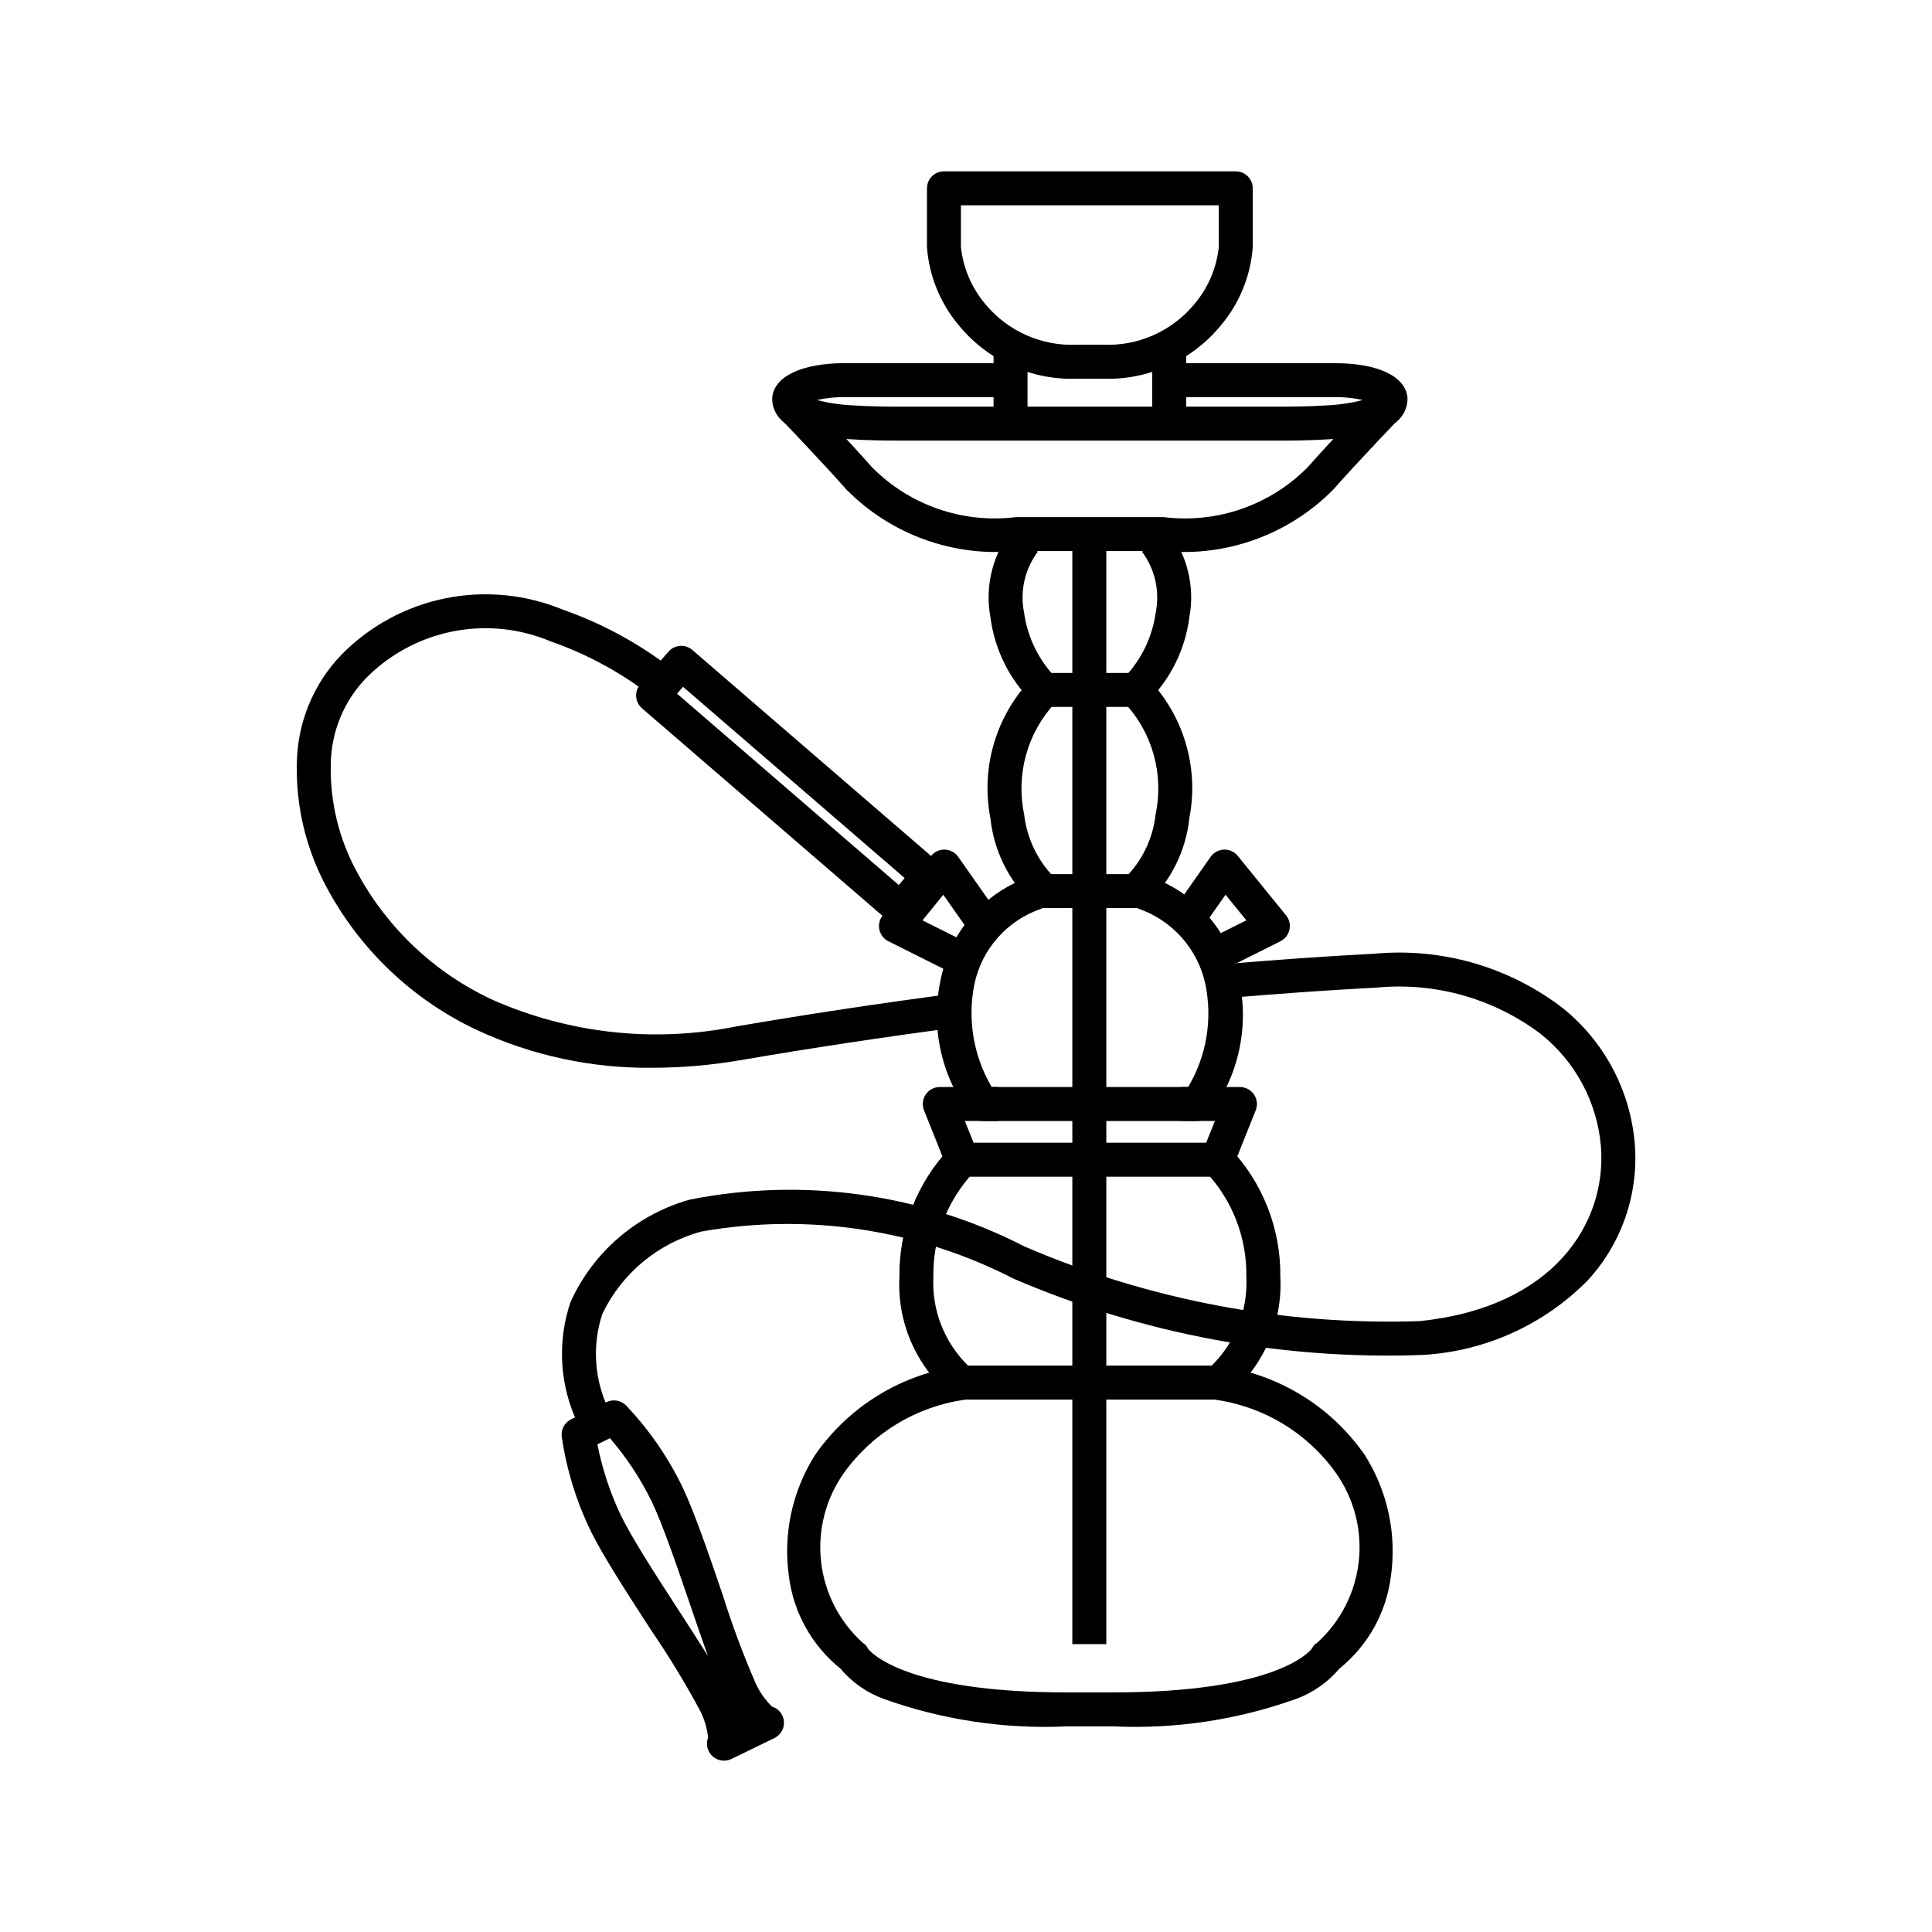
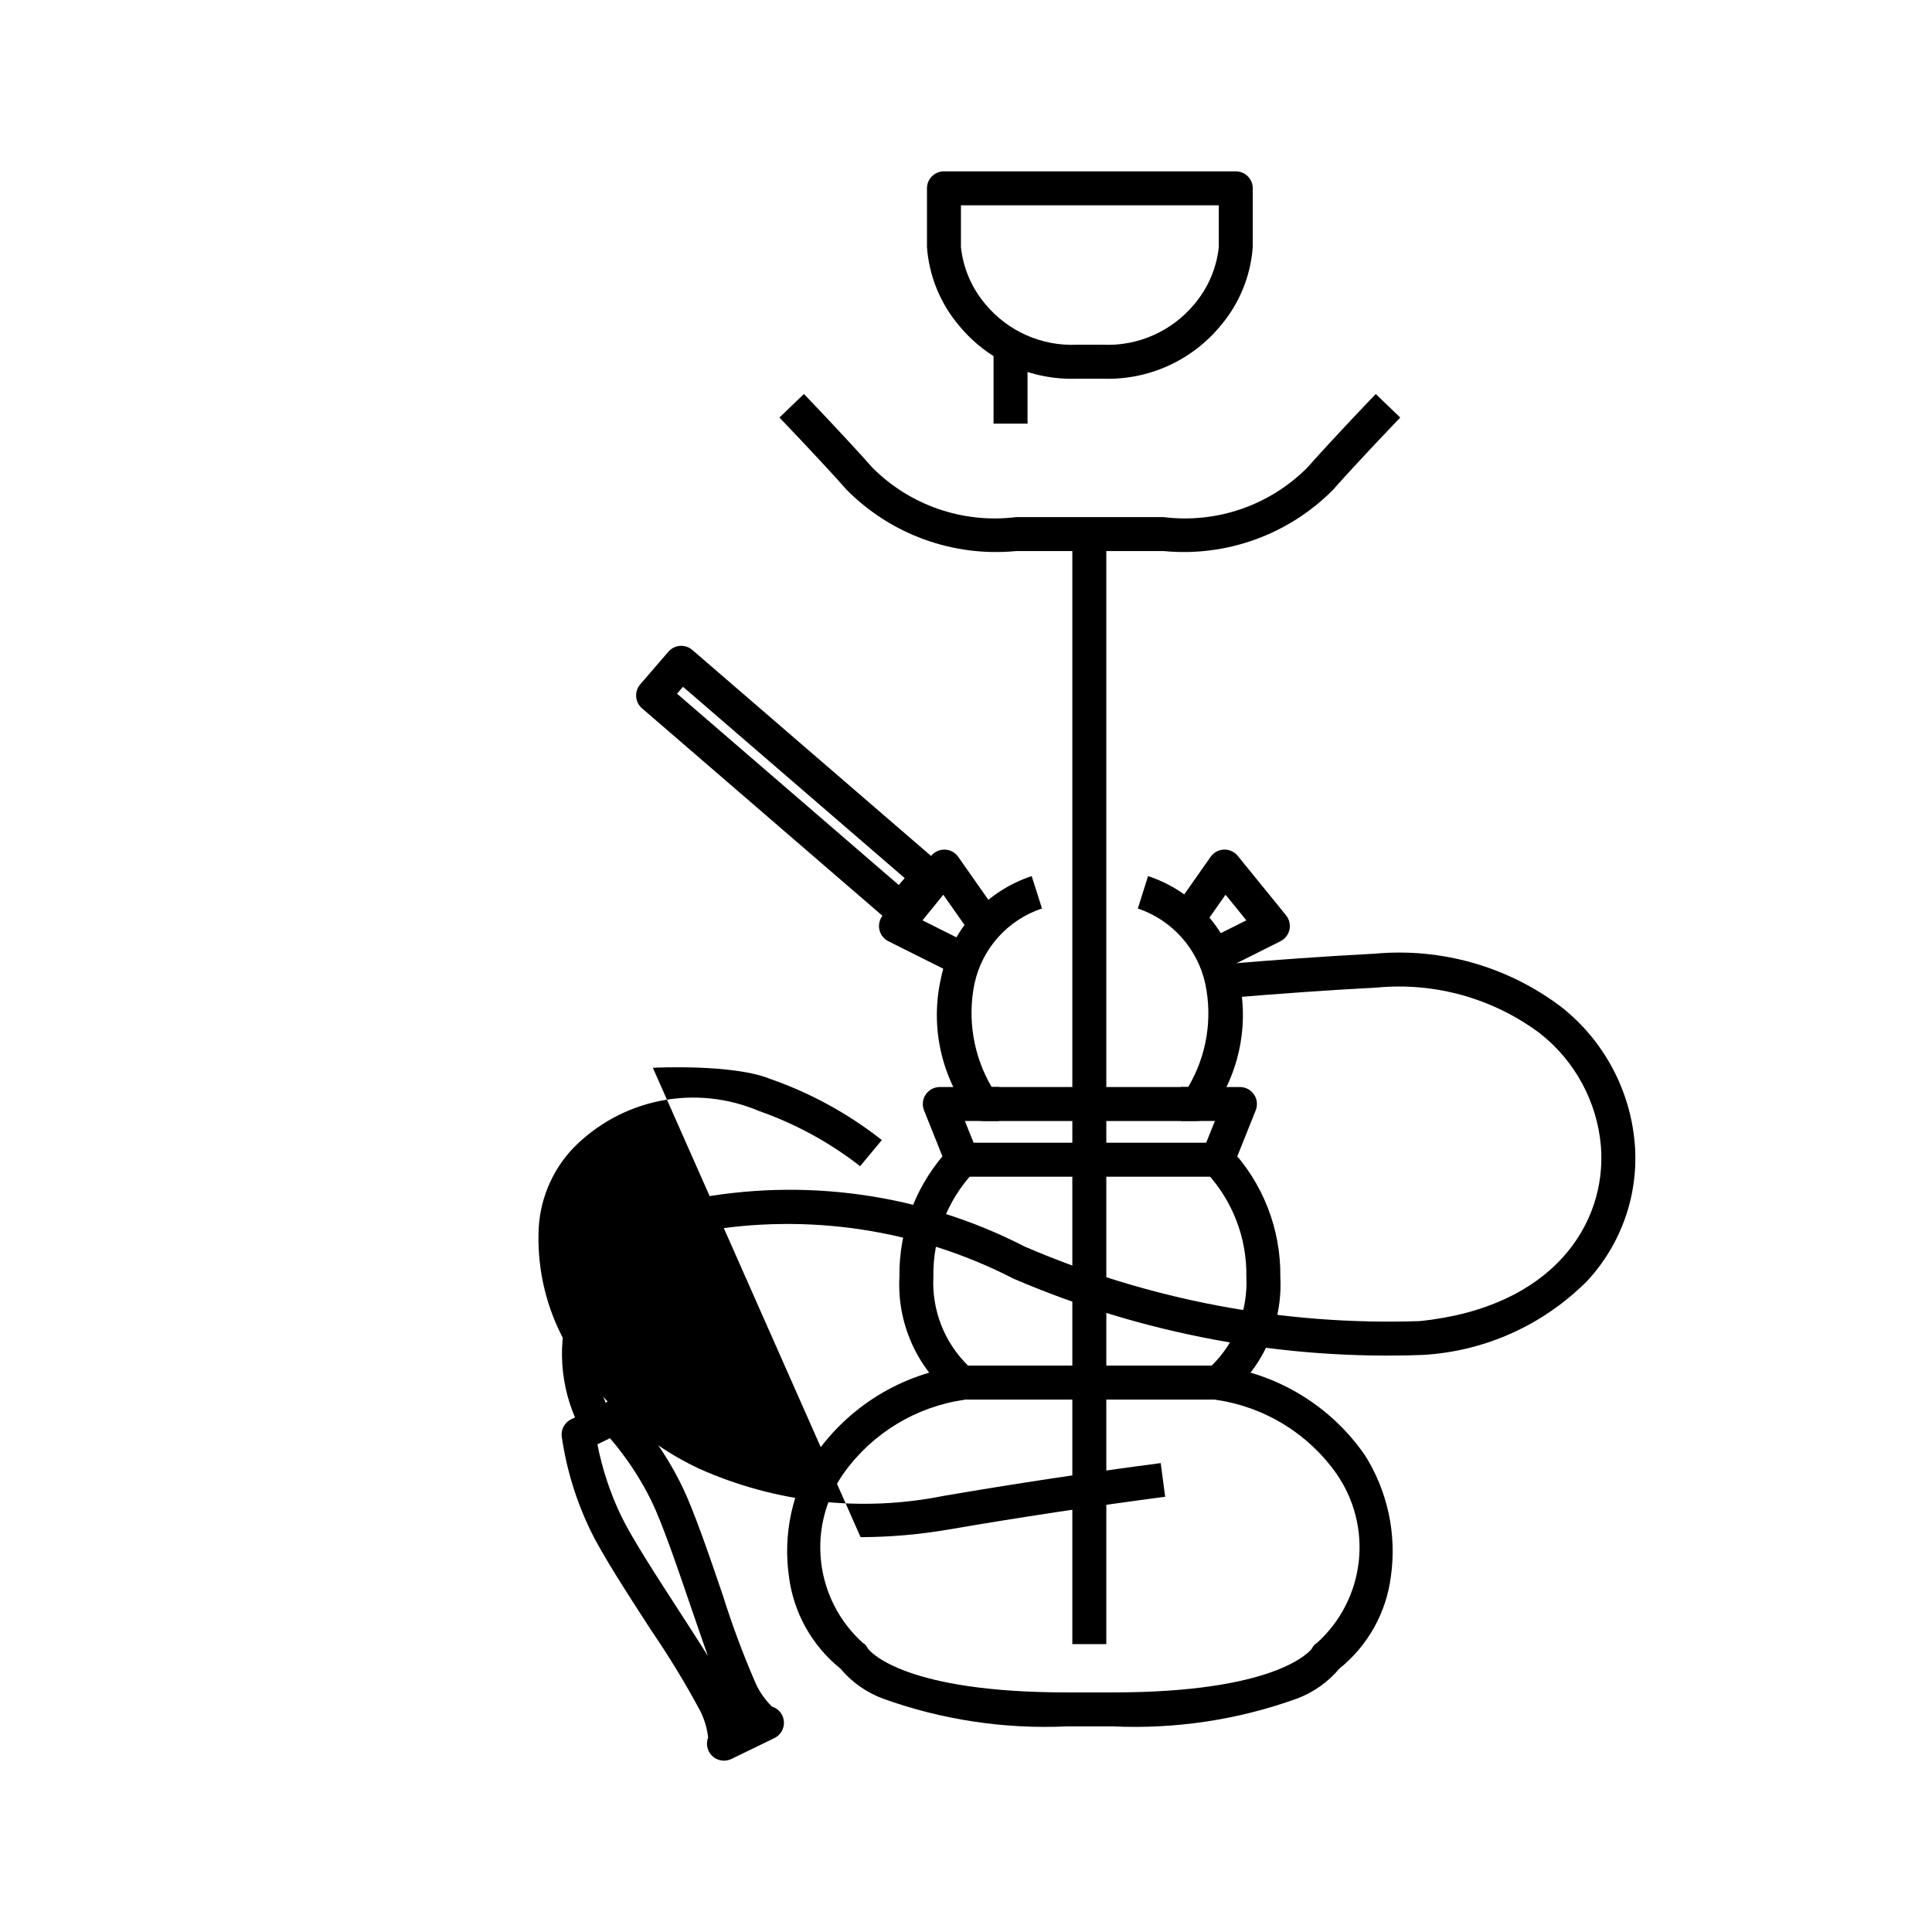
<svg xmlns="http://www.w3.org/2000/svg" fill="#000000" width="800px" height="800px" version="1.1" viewBox="144 144 512 512">
  <g>
    <path d="m407.3 235.79h9.004v20.48h-9.004z" />
    <path d="m452.41 290.04h-39.172c-16.652 1.594-33.137-4.379-44.902-16.273-6.664-7.559-17.668-19-17.777-19.113l6.488-6.242c0.457 0.473 11.246 11.699 18.035 19.398v0.004c9.977 10.09 24.07 14.977 38.152 13.227h39.172c14.078 1.75 28.172-3.137 38.148-13.227 6.793-7.699 17.582-18.926 18.035-19.398l6.488 6.238c-0.109 0.113-11.113 11.562-17.777 19.113-11.762 11.891-28.242 17.867-44.891 16.273z" />
-     <path d="m444.93 331.34h-24.195c-1.086 0-2.133-0.391-2.949-1.102-6.215-6.055-10.195-14.027-11.305-22.629-1.555-8.367 0.641-16.992 6.008-23.594l6.504 6.223 0.039-0.039c-3.461 4.621-4.785 10.5-3.637 16.156 0.812 5.914 3.324 11.465 7.231 15.98h20.414c3.906-4.516 6.418-10.066 7.231-15.98 1.145-5.656-0.18-11.535-3.637-16.156l0.039 0.039 6.504-6.223h-0.004c5.367 6.602 7.566 15.227 6.012 23.594-1.109 8.602-5.094 16.574-11.305 22.629-0.82 0.711-1.867 1.102-2.949 1.102z" />
-     <path d="m444.93 384.66h-24.195c-1.051 0-2.066-0.367-2.875-1.035-6.426-5.981-10.473-14.078-11.395-22.805-2.644-13.613 1.633-27.648 11.418-37.469l5.699 6.965-2.852-3.484 2.883 3.457c-7.363 7.918-10.422 18.918-8.207 29.5 0.668 5.906 3.168 11.457 7.152 15.867h20.551c4-4.398 6.5-9.957 7.141-15.867 2.231-10.57-0.82-21.562-8.176-29.473l5.699-6.965c9.785 9.82 14.062 23.855 11.418 37.469-0.922 8.727-4.969 16.824-11.395 22.805-0.809 0.668-1.82 1.035-2.867 1.035z" />
    <path d="m461.08 441.08h-56.512c-1.238-0.004-2.418-0.512-3.269-1.414-7.875-10.309-10.793-23.57-7.973-36.23 1.242-6.269 4.125-12.098 8.355-16.887 4.231-4.789 9.66-8.371 15.727-10.371l2.727 8.578c-9.094 3.016-15.906 10.629-17.902 20-1.895 9.359-0.266 19.09 4.57 27.32h52.074c4.875-8.219 6.5-17.965 4.547-27.32-2.035-9.344-8.824-16.938-17.887-19.996l2.711-8.582v-0.004c6.066 2.004 11.496 5.582 15.727 10.375 4.231 4.789 7.113 10.617 8.355 16.883 2.82 12.664-0.098 25.926-7.973 36.234-0.852 0.902-2.035 1.414-3.277 1.414z" />
    <path d="m466.69 514.9h-67.73c-0.906 0.004-1.789-0.27-2.539-0.781-9.496-7.734-14.723-19.539-14.066-31.77-0.156-12.77 4.711-25.086 13.547-34.305l6.133 6.59c-7.019 7.504-10.848 17.441-10.68 27.715-0.453 8.805 2.891 17.379 9.184 23.551h64.57c6.293-6.172 9.637-14.746 9.188-23.551 0.172-10.273-3.66-20.211-10.68-27.715l6.133-6.59c8.84 9.219 13.703 21.535 13.551 34.305 0.656 12.23-4.574 24.035-14.07 31.77-0.746 0.512-1.633 0.785-2.539 0.781z" />
    <path d="m438.94 601.51h-12.219c-16.578 0.762-33.145-1.742-48.754-7.363-4.371-1.637-8.242-4.375-11.238-7.945-7.566-6.082-12.469-14.871-13.664-24.504-1.574-11.195 0.891-22.582 6.945-32.129 8.98-12.934 22.988-21.488 38.594-23.574l0.996 8.945v0.004c-12.848 1.844-24.387 8.848-31.949 19.395-4.828 6.816-6.984 15.164-6.062 23.465 0.918 8.301 4.852 15.973 11.055 21.566 0.609 0.344 1.086 0.879 1.359 1.523 0.832 1.082 10.055 11.613 52.723 11.613h12.219c42.668 0 51.891-10.531 52.723-11.613h0.004c0.273-0.645 0.75-1.18 1.359-1.523 6.203-5.594 10.137-13.266 11.059-21.566 0.918-8.301-1.238-16.648-6.062-23.465-7.535-10.574-19.086-17.586-31.941-19.395l0.988-8.949h-0.004c15.605 2.086 29.613 10.641 38.594 23.574 6.055 9.547 8.516 20.934 6.945 32.129-1.199 9.633-6.098 18.422-13.664 24.504-3 3.57-6.871 6.309-11.238 7.945-15.617 5.625-32.188 8.125-48.766 7.363z" />
    <path d="m436.21 244.36h-6.769c-12.051 0.445-23.617-4.758-31.281-14.07-4.961-5.856-7.938-13.137-8.504-20.793v-15.59c0.004-2.484 2.016-4.496 4.5-4.5h77.336c2.484 0 4.5 2.016 4.5 4.5v15.59c-0.562 7.656-3.539 14.938-8.5 20.793-7.664 9.312-19.23 14.512-31.281 14.07zm-37.551-45.949v11.086c0.598 5.57 2.856 10.832 6.477 15.105 5.965 7.203 14.965 11.184 24.305 10.754h6.769c9.344 0.434 18.348-3.551 24.309-10.754 3.621-4.273 5.879-9.535 6.477-15.105v-11.09z" />
-     <path d="m449.35 235.79h9.004v20.48h-9.004z" />
-     <path d="m484.62 260.77h-103.59c-4.883 0-12.062-0.25-15.746-0.715h-0.004c-3.875-0.359-7.664-1.336-11.23-2.898-3.262-1.098-5.449-4.172-5.414-7.617 0.359-5.734 7.738-9.297 19.258-9.297h43.898v9.004h-43.891c-2.484-0.039-4.965 0.215-7.387 0.75 1.93 0.523 3.902 0.902 5.891 1.129 3.156 0.398 10.051 0.645 14.625 0.645h103.59c4.574 0 11.465-0.246 14.625-0.645h-0.004c1.992-0.227 3.961-0.605 5.894-1.125-2.426-0.539-4.902-0.793-7.387-0.754h-43.898v-9.004h43.898c11.52 0 18.898 3.562 19.258 9.297 0.035 3.441-2.148 6.519-5.414 7.617-3.562 1.562-7.352 2.539-11.227 2.898-3.684 0.465-10.863 0.715-15.746 0.715z" />
    <path d="m466.69 455.84h-67.73c-1.84 0-3.496-1.121-4.18-2.828l-5.906-14.766h0.004c-0.555-1.387-0.387-2.957 0.449-4.195 0.84-1.238 2.234-1.977 3.727-1.977h15.648v9.004l-9-0.004 2.312 5.762h61.637l2.305-5.762h-9.008v-9h15.648c1.496 0 2.891 0.742 3.727 1.977 0.84 1.238 1.008 2.809 0.453 4.195l-5.906 14.766c-0.684 1.707-2.34 2.828-4.18 2.828z" />
    <path d="m467.88 401.18-4.031-8.051 10.449-5.234-5.516-6.785-6.336 9.027-7.367-5.172 9.754-13.906v0.004c0.812-1.152 2.117-1.863 3.527-1.91 1.41-0.051 2.762 0.562 3.652 1.656l12.809 15.762c0.859 1.059 1.191 2.449 0.906 3.785-0.289 1.336-1.164 2.465-2.383 3.078z" />
    <path d="m394.89 401.18-15.465-7.746 0.004 0.004c-1.223-0.613-2.098-1.742-2.387-3.078-0.285-1.332 0.047-2.727 0.906-3.785l12.809-15.762c0.891-1.094 2.242-1.707 3.652-1.656 1.41 0.047 2.715 0.758 3.527 1.91l9.754 13.906-7.367 5.172-6.336-9.027-5.516 6.785 10.449 5.234z" />
    <path d="m382.64 389.38c-1.078 0-2.121-0.391-2.938-1.094l-65.566-56.578c-1.879-1.625-2.09-4.469-0.465-6.352l7.457-8.645v0.004c1.621-1.883 4.465-2.094 6.348-0.469l65.566 56.578h-0.004c1.883 1.625 2.094 4.469 0.469 6.348l-7.457 8.645c-0.852 0.992-2.098 1.562-3.41 1.562zm-59.219-61.547 58.754 50.699 1.578-1.828-58.75-50.699z" />
    <path d="m297.35 521.73c-5.035-10.195-5.805-21.977-2.133-32.742 6.019-13.242 17.578-23.148 31.586-27.074 30.156-5.988 61.445-1.598 88.789 12.457 32.988 14.199 68.707 20.938 104.61 19.738 35.387-3.594 49.641-25.836 48.062-46.285-0.996-11.809-6.856-22.672-16.184-29.988-12.414-9.273-27.84-13.59-43.266-12.113-12.617 0.66-26.262 1.621-40.559 2.848l-0.77-8.969c14.395-1.238 28.141-2.203 40.855-2.867 17.648-1.613 35.262 3.414 49.398 14.105 11.258 8.863 18.324 22.012 19.496 36.297 1.062 13.297-3.477 26.434-12.527 36.234-11.598 11.73-27.133 18.75-43.602 19.699-37.215 1.398-74.273-5.5-108.49-20.199-25.453-13.098-54.504-17.492-82.695-12.508-11.527 3.094-21.133 11.07-26.293 21.836-2.754 8.332-2.156 17.41 1.668 25.309z" />
-     <path d="m317.01 426.97c-16.086 0.199-32.016-3.215-46.605-9.992-16.98-7.981-30.941-21.215-39.805-37.75-5.516-10.188-8.25-21.648-7.926-33.227 0.211-10.621 4.406-20.777 11.758-28.445 7.477-7.629 17.062-12.844 27.523-14.98s21.324-1.098 31.191 2.988c10.66 3.719 20.625 9.184 29.492 16.172l-5.754 6.922c-8.098-6.312-17.168-11.258-26.855-14.645-8.242-3.5-17.348-4.426-26.125-2.664-8.777 1.762-16.82 6.133-23.074 12.539-5.773 6.094-9.043 14.133-9.168 22.527-0.25 9.992 2.137 19.875 6.918 28.652 7.961 14.809 20.484 26.656 35.711 33.789 20.312 9.039 42.93 11.547 64.73 7.176 18.5-3.18 37.855-6.106 57.527-8.695l1.176 8.926c-19.555 2.574-38.793 5.484-57.176 8.645l-0.004-0.004c-7.773 1.355-15.645 2.047-23.535 2.066z" />
+     <path d="m317.01 426.97s21.324-1.098 31.191 2.988c10.66 3.719 20.625 9.184 29.492 16.172l-5.754 6.922c-8.098-6.312-17.168-11.258-26.855-14.645-8.242-3.5-17.348-4.426-26.125-2.664-8.777 1.762-16.82 6.133-23.074 12.539-5.773 6.094-9.043 14.133-9.168 22.527-0.25 9.992 2.137 19.875 6.918 28.652 7.961 14.809 20.484 26.656 35.711 33.789 20.312 9.039 42.93 11.547 64.73 7.176 18.5-3.18 37.855-6.106 57.527-8.695l1.176 8.926c-19.555 2.574-38.793 5.484-57.176 8.645l-0.004-0.004c-7.773 1.355-15.645 2.047-23.535 2.066z" />
    <path d="m428.18 285.54h9.004v294.17h-9.004z" />
    <path d="m335.86 610.59c-1.488 0-2.879-0.73-3.719-1.957-0.84-1.23-1.02-2.789-0.48-4.176-0.277-2.512-1.012-4.949-2.168-7.191-3.953-7.336-8.293-14.461-13-21.336-6.316-9.754-12.852-19.836-15.992-26.309-3.809-7.871-6.387-16.281-7.641-24.938-0.219-1.898 0.785-3.727 2.504-4.562l9.379-4.547c1.719-0.84 3.781-0.496 5.137 0.852 6.027 6.336 11.039 13.562 14.871 21.426 3.141 6.473 7.027 17.844 10.781 28.836 2.492 7.953 5.406 15.77 8.727 23.414 1.047 2.297 2.508 4.383 4.309 6.152 1.773 0.539 3.031 2.109 3.176 3.953 0.145 1.848-0.855 3.594-2.519 4.402l-11.398 5.535c-0.613 0.297-1.285 0.449-1.965 0.445zm-3.594-7.211m0-0.008m15.062-7.297m-0.008 0m-0.008 0m-0.008 0m-0.008 0m-0.008 0m-44.973-69.316c1.289 6.551 3.394 12.91 6.273 18.934 2.898 5.973 9.281 15.82 15.449 25.344 2.762 4.262 5.356 8.27 7.566 11.809-1.41-3.93-2.957-8.445-4.598-13.25-3.668-10.738-7.461-21.844-10.363-27.816l0.004 0.004c-2.949-5.988-6.641-11.582-10.996-16.645z" />
  </g>
</svg>